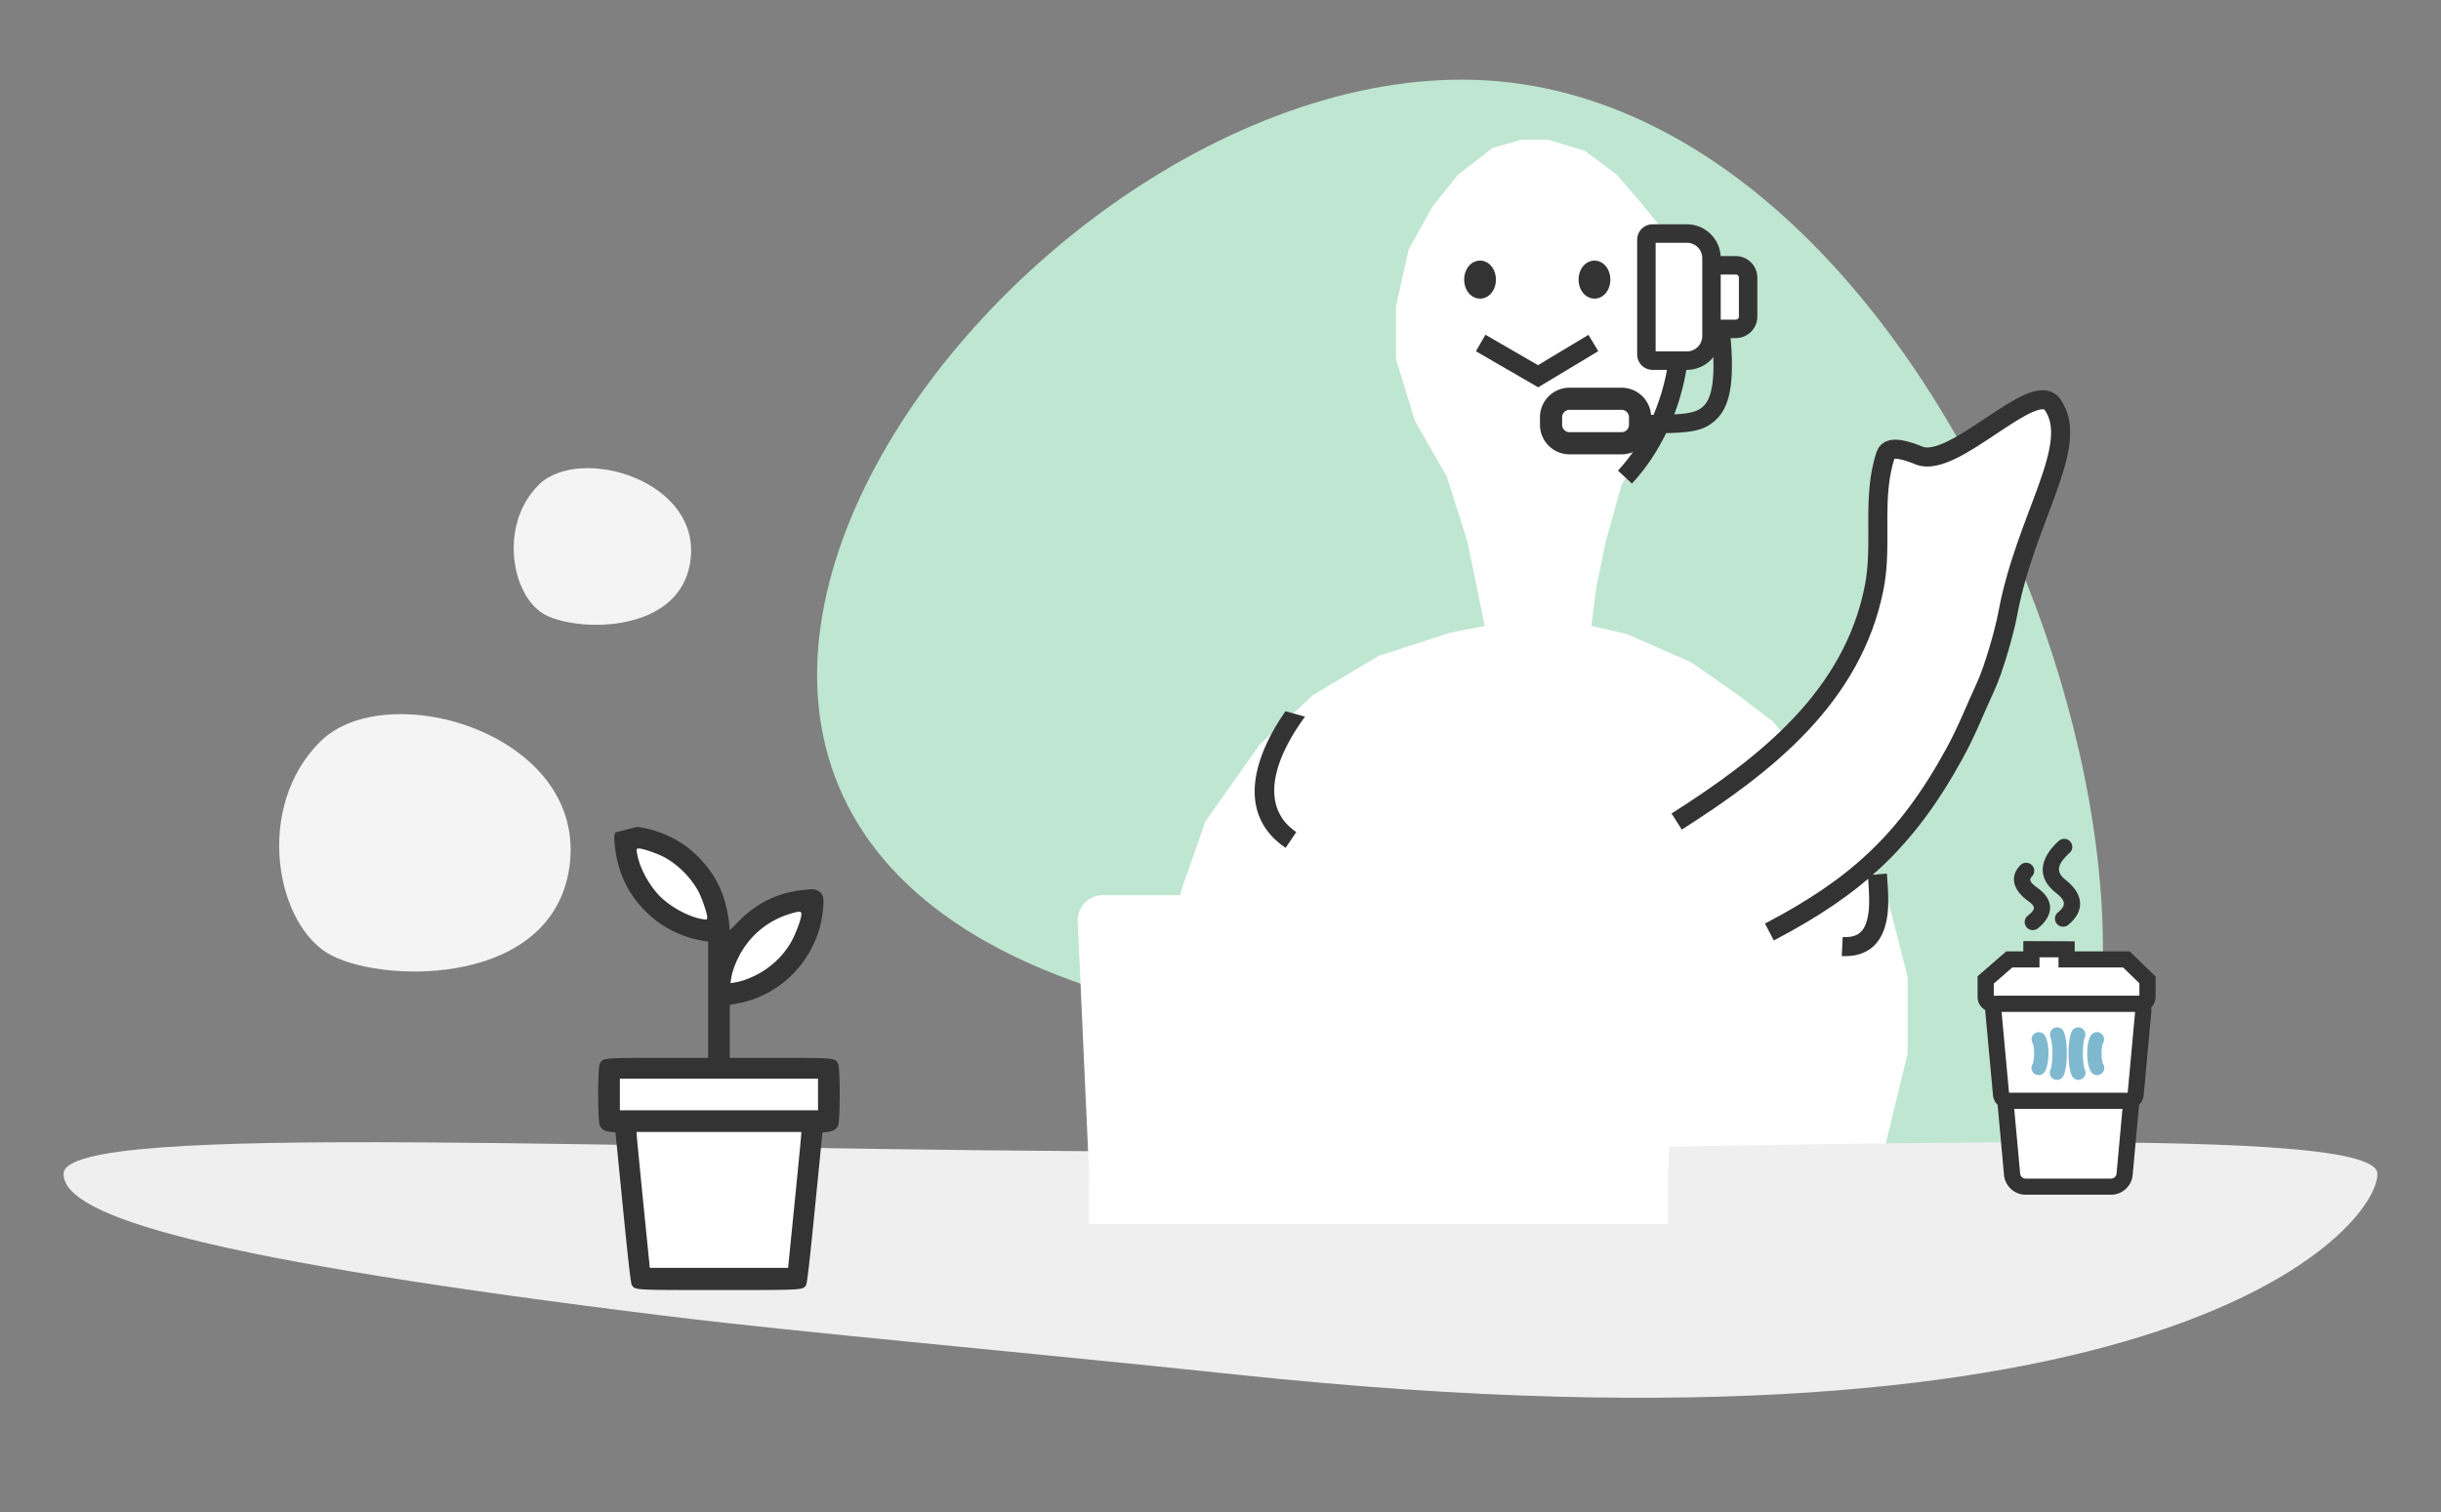
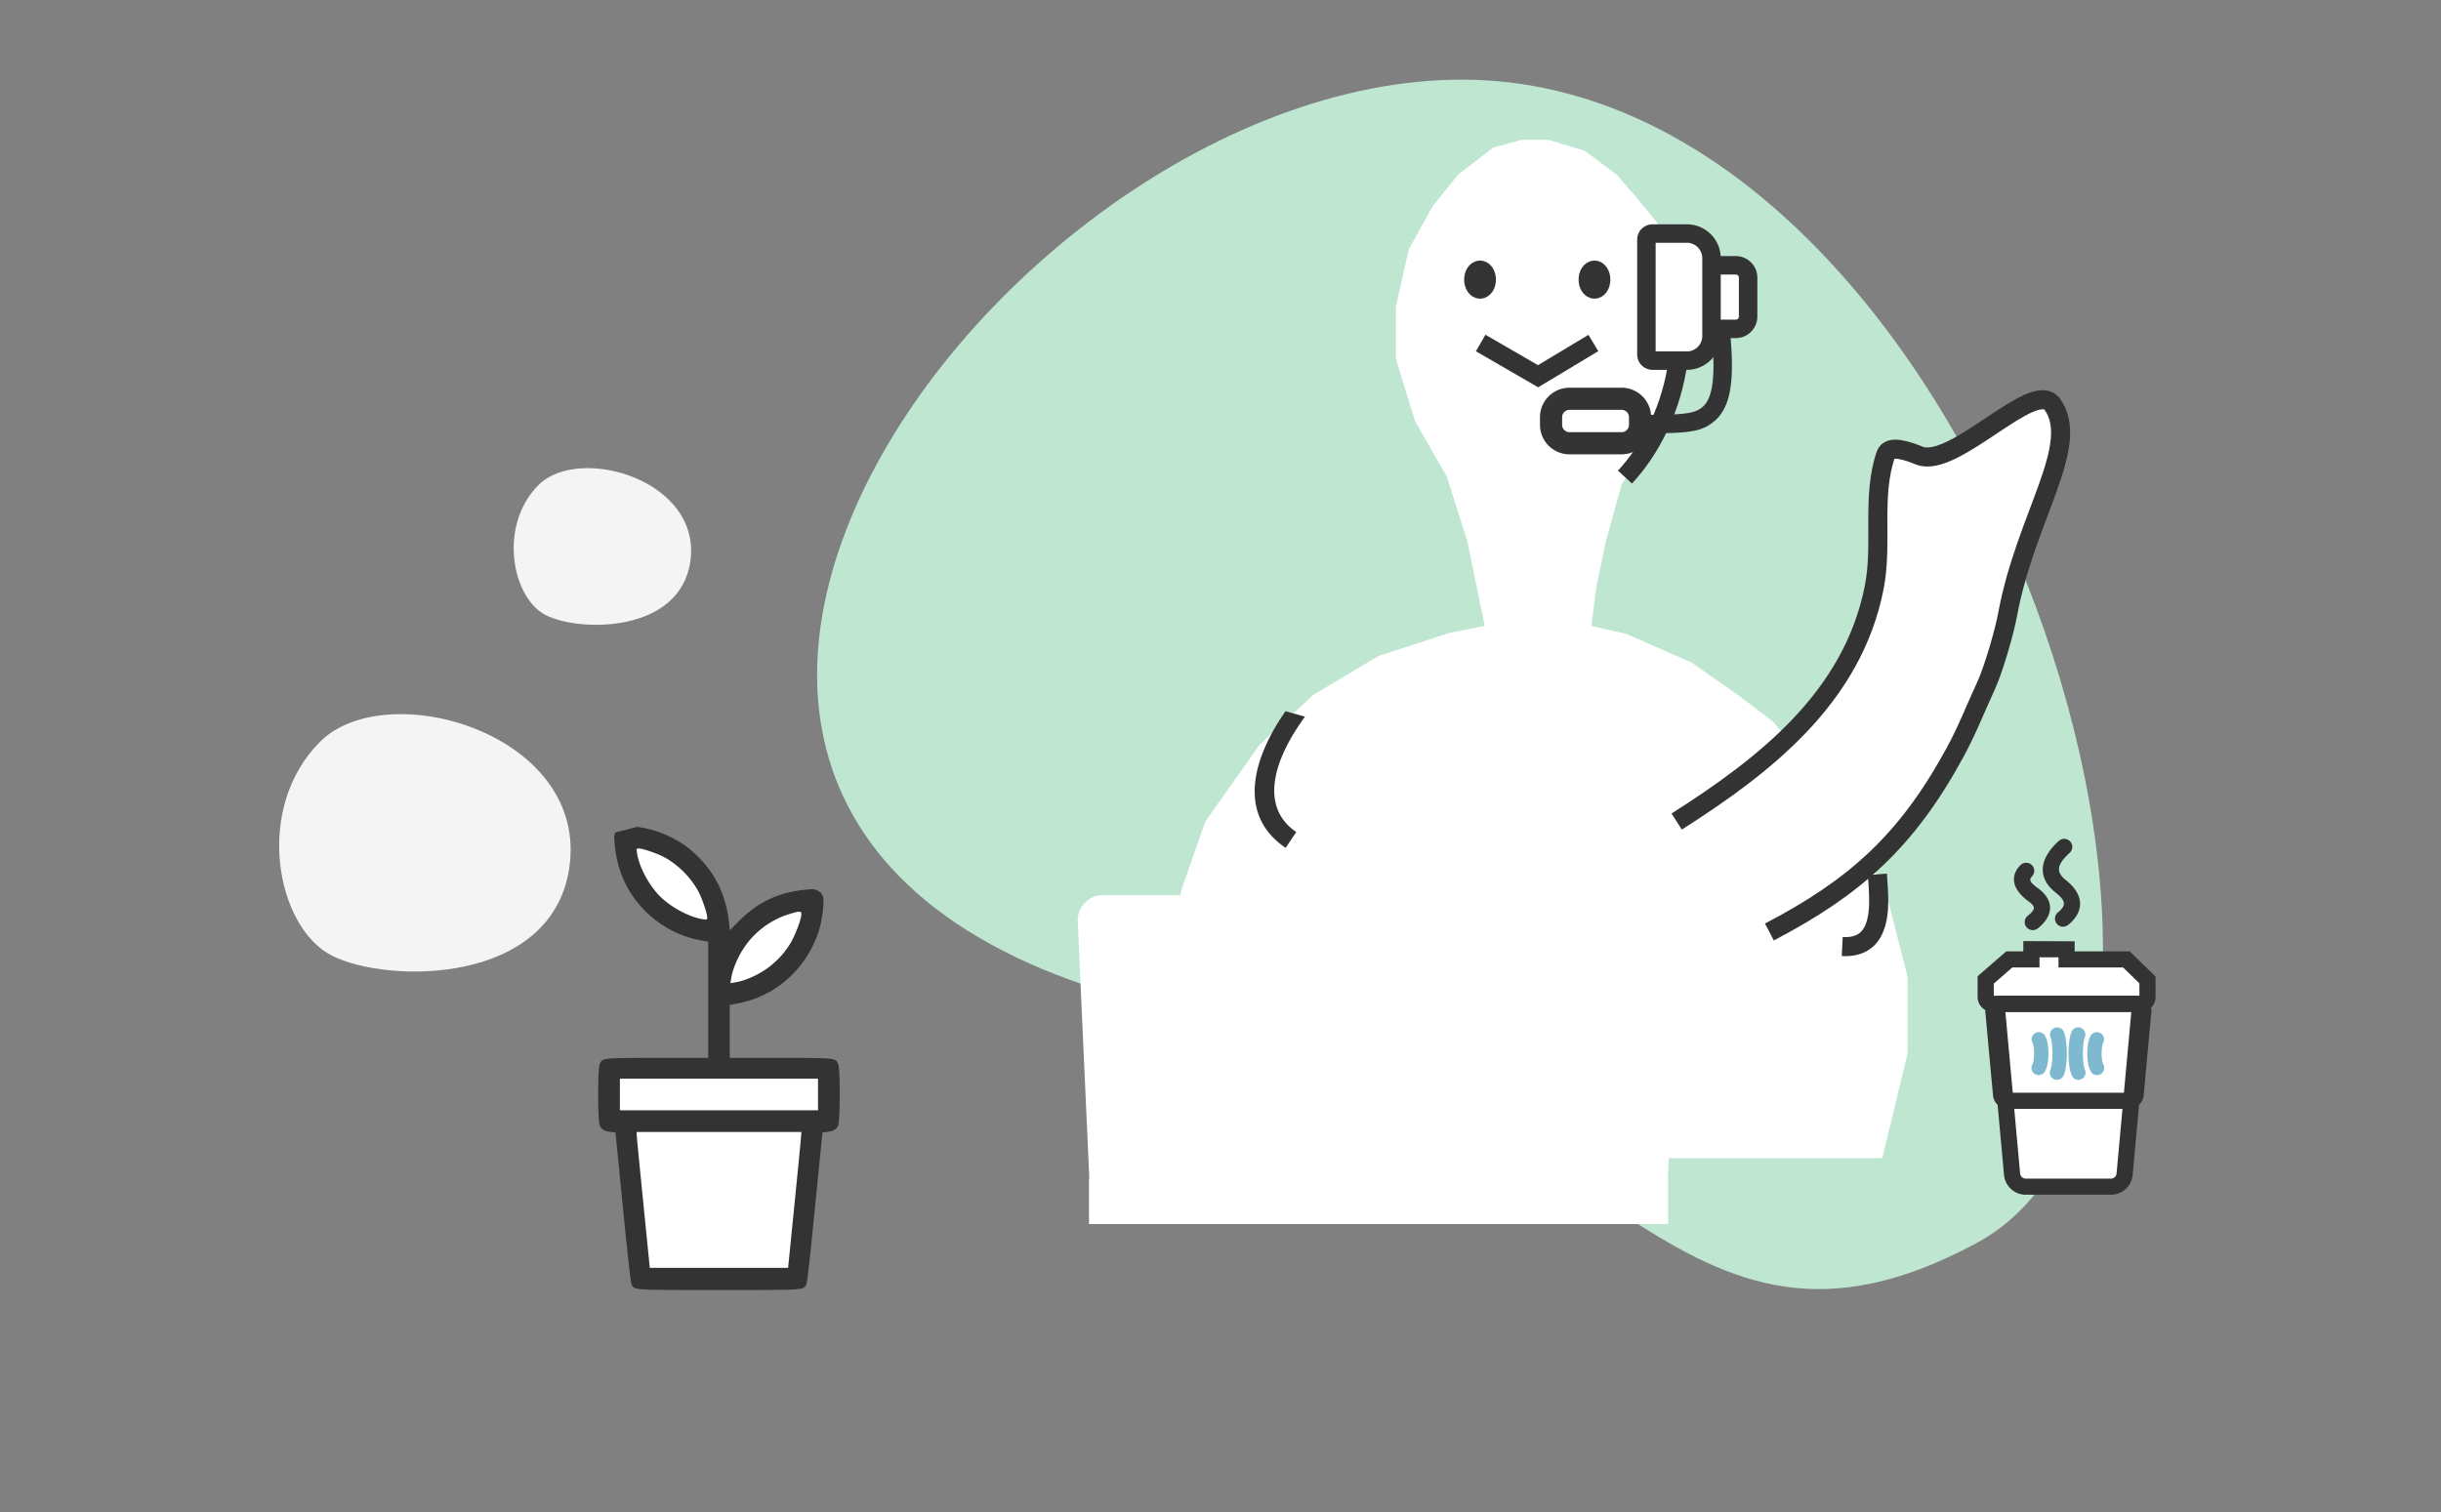
<svg xmlns="http://www.w3.org/2000/svg" xmlns:xlink="http://www.w3.org/1999/xlink" width="384" height="238">
  <rect width="100%" height="100%" fill="#808080" stroke="none" />
  <defs>
    <path id="a" d="M0 0h157v163H0z" />
  </defs>
  <g fill="none" fill-rule="evenodd">
    <path d="M50.396 116.677c10.541-10.43 42.28-1.158 39.158 19.897-2.735 18.443-28.565 18.262-37.348 13.8-8.783-4.464-12.35-23.266-1.81-33.697ZM84.756 76.284c6.416-6.349 25.735-.705 23.835 12.111-1.665 11.226-17.387 11.116-22.733 8.4-5.347-2.717-7.518-14.161-1.102-20.51Z" fill="#F4F4F4" />
    <path d="M190.136 160c62.97 11.64 73.286 61.144 120.728 35.65 47.44-25.496 5.007-170.924-71.467-182.42C162.923 1.733 61.198 136.17 190.136 160Z" fill="#BFE6D1" />
    <g transform="translate(10 17)">
      <path fill="#FFF" d="m175.83 123.07 3.782-10.799 8.49-12.015 8.431-7.868 10.335-6.178 11.301-3.656 5.398-1.054-2.717-13.25L217.6 58l-5-8.75-3-9.75v-8.25l2-9 3.75-6.75 4-5 5.5-4.25 4.5-1.25h4.25l5.75 1.75 5 3.75 3.25 3.75 3.25 4 2.5 8 .5 9v7l-3.5 9L247.1 56l-2 3.25-2.5 9-1.5 7.25-.75 6 5.5 1.25 10.25 4.5 7.5 5.25 5.25 4 4.75 5.5 7.5 10.25 5.75 11.75 3.25 12.75v12l-4 16.5H172.6V144.5z" />
      <g transform="translate(133)">
        <mask id="b" fill="#fff">
          <use xlink:href="#a" />
        </mask>
        <g mask="url(#b)">
          <path stroke="#333" stroke-width="3.75" d="m108.941 190.162-12.627 2.1-13.19-2.193" />
          <g fill-rule="nonzero" transform="translate(99.258 18.298)">
            <rect fill="#FFF" x="1.742" y="27.452" width="14" height="7" rx="2.904" />
            <path d="M12.838 25.71H4.646A4.646 4.646 0 0 0 0 30.356v1.192a4.646 4.646 0 0 0 4.646 4.646h8.192a4.646 4.646 0 0 0 4.647-4.646v-1.192a4.646 4.646 0 0 0-4.647-4.646Zm-8.192 3.484h8.192c.642 0 1.162.52 1.162 1.162v1.192c0 .642-.52 1.162-1.162 1.162H4.646c-.641 0-1.161-.52-1.161-1.162v-1.192c0-.642.52-1.162 1.161-1.162Z" fill="#343434" />
            <path d="M32.742 8.388v6.128c0 1.07-.866 1.936-1.936 1.936h-5.744v-10h5.744c1.07 0 1.936.867 1.936 1.936Z" fill="#FFF" />
            <path d="M34.194 14.516V8.388A3.388 3.388 0 0 0 30.806 5H23.61v12.904h7.196a3.388 3.388 0 0 0 3.388-3.388Zm-2.904 0-.007.087a.484.484 0 0 1-.477.397h-4.29V7.904h4.29c.268 0 .484.217.484.484v6.128Z" fill="#343434" />
-             <path d="M26.982 5.324V17.58a3.872 3.872 0 0 1-3.872 3.872h-5.4a.968.968 0 0 1-.968-.968V2.42c0-.535.434-.968.968-.968h5.4a3.872 3.872 0 0 1 3.872 3.872Z" fill="#FFF" />
+             <path d="M26.982 5.324V17.58a3.872 3.872 0 0 1-3.872 3.872h-5.4a.968.968 0 0 1-.968-.968V2.42c0-.535.434-.968.968-.968h5.4Z" fill="#FFF" />
            <path d="M28.434 17.58V5.324A5.324 5.324 0 0 0 23.11 0h-5.4a2.42 2.42 0 0 0-2.42 2.42v18.064a2.42 2.42 0 0 0 2.42 2.42h5.4a5.324 5.324 0 0 0 5.324-5.324Zm-2.904 0-.005.16A2.42 2.42 0 0 1 23.11 20h-4.916V2.905l4.916-.001a2.42 2.42 0 0 1 2.42 2.42V17.58Z" fill="#343434" />
            <path d="m27.018 17.118 2.895-.227.147 1.89.055.857c.025.42.043.828.057 1.223l.018.774c.07 4.67-.718 7.492-2.595 9.193-1.132 1.027-2.266 1.545-4.213 1.805l-.465.055-.495.047-.53.04-.564.031-.918.036-1.011.024-1.111.014-2.522.024-1.452.023-.047-2.903 2.79-.04 1.549-.011.68-.01.933-.022.835-.032.505-.028.466-.034.431-.04.203-.023.381-.05a9.78 9.78 0 0 0 .516-.09l.31-.069c.643-.16 1.113-.378 1.512-.678l.18-.144a3.9 3.9 0 0 0 .087-.076c.983-.892 1.542-2.607 1.633-5.553l.013-.606c.003-.324 0-.648-.006-.972l-.02-.692c-.003-.118-.008-.237-.013-.358l-.039-.745-.051-.781-.144-1.852Z" fill="#343434" />
          </g>
          <path d="m173.878 181.471-42.04 36.297c-4.94 5.187-10.18 8.133-15.718 8.837-6.566 3.235-24.309-.544-22.666-3.687l13.878-5.134c-4.28-2.754-1.751-3.19 4.258-8.727.703-3.027 6.336-3.738 16.897-2.133l26.298-26.58 19.093 1.127Z" stroke="#333" stroke-width="4.125" fill="#FFF" fill-rule="nonzero" stroke-linecap="round" stroke-linejoin="round" />
          <path stroke="#333" stroke-width="3.75" stroke-linecap="round" stroke-linejoin="round" d="m118.45 206.128-22.487-3.037" />
          <path fill="#CECECE" fill-rule="nonzero" d="m-16.876 190.405 3.17 12.672 18.94 1.729 9.514-6.183 3.39-.335V187.31l-20.706 5.275z" />
          <path stroke="#333" stroke-width="4.125" stroke-linecap="round" stroke-linejoin="round" d="m64.878 181.471-23.575-1.82-3.163-13.963" />
        </g>
      </g>
      <path stroke="#333" stroke-width="3" d="m222.93 36.975 9.032 5.229 8.694-5.229M245.627 58.075c4.18-4.516 7.344-10.914 8.343-18.192" />
      <path d="M250.787 19.556C246.556 10.834 239.11 5 231.83 5c-11.045 0-22.209 13.431-22.209 30 0 6.504 1.707 11.976 4.457 16.593 1.023 1.718 2.191 4.317 3.47 5.807M217.547 57.4s4.704 13.75 5.283 20.881c.386 4.755-.263 11.044-1.949 18.868M218.205 82.554c-12.709 3.407-24.565 11.336-32.16 20.908-7.88 9.927-14.945 26.306-14.945 40.161 0 14.208 9.704 40.088 17.945 50.121m86.346-2.276c7.175-9.69 14.608-34.69 14.608-47.845 0-8.092-2.135-16.832-5.49-24.7M271.46 99.078c-7.175-7.28-16.57-13.32-26.691-16.305" stroke="#333" stroke-width="../3-5.html" />
      <path d="M202.402 115.413c2.466 2.385 2.323 4.072 3.16 8.382l.946 4.867c.41 2.103.032 2.217.818 4.207 1.059 2.679 1.078 2.758 2.872 5.13 1.668 2.206 1.762 2.25 4.052 4.026.896.696 1.968 1.232 3.216 1.61 1.936 1.227 3.924 1.865 5.963 1.912 2.447.057 2.569-.733 5.048-1.656 3.318-1.234 3.233-1.41 6.546-2.657 3.269-1.23 3.253-1.833 6.617-2.297 2.919-.403 3.046.085 5.948.562 2.319.381 2.26.553 4.494 1.154.655.176 1.302.369 1.941.577m-16.843 18.123-4.945 1.083-4.087 1.637-5.637 1.165h-7.31l-6.3-1.165-6.11-2.72-4.358-3.84-7.039-8.41-2.359-6.198-1.182-4.335" stroke="#333" stroke-width="../3-5.html" />
      <path d="M260.507 107.673c-8.477-7.229-18.473-12.774-29.177-12.774-17.278 0-32.713 14.281-42.892 27.108-7.878 9.927-12.608 22.638-12.608 36.493 0 14.207 4.974 27.21 13.215 37.244m86.346-2.276c7.175-9.69 11.44-21.813 11.44-34.968 0-12.386-3.78-23.857-10.21-33.242" stroke="#333" stroke-width="../3-5.html" />
      <path d="M245.83 57.4s-4.703 13.75-5.283 20.881c-.386 4.755.28 11.267 2 19.536" stroke="#333" stroke-width="../3-5.html" />
      <ellipse stroke="#333" stroke-width="3" fill="#D8D8D8" cx="222.83" cy="27" rx="1" ry="1.5" />
      <ellipse stroke="#333" stroke-width="3" fill="#D8D8D8" transform="rotate(-180 240.83 27)" cx="240.83" cy="27" rx="1" ry="1.5" />
-       <path d="M184.803 199.334c-35.29-3.73-68.564-6.626-89.213-9.16C21.858 181.13 0 174.372 0 167.711c0-8.526 88.732-3.508 177.463-3.508 88.732 0 186.537-5.018 186.537 3.507s-32.824 47.092-179.197 31.623v.001Z" fill="#EFEFEF" fill-rule="nonzero" />
      <path fill="#FFF" d="m103.1 130-1.25-6.5-4-5.75-4.25-2.5-4.5-.75-.75 1.25.75 4.25 1.75 3.5 5 4.25 3.5 2.25 2.5.75.5 7V151H86.1v8l2.25 1 2.5 23.75h24.75l2.5-23.75 2.5-1.75V151l-17.25-.5.25-10 4.5-2 4.5-2.5 4.5-5.25.75-4.75-.5-1.75-2.25.25-4 2-3 2-3.25 3-.75.5z" />
      <path d="M90.215 113.118c1.683.202 3.38.7 4.954 1.445 1.883.902 2.978 1.648 4.367 2.97 3.07 2.937 4.722 6.403 5.185 10.973l.092.885 1.42-1.445c2.901-2.923 6.126-4.477 10.23-4.912 1.374-.156 1.637-.14 2.115.093.91.435 1.095 1.057.895 2.938-.216 2.13-.648 3.73-1.466 5.47-2.346 4.99-6.79 8.44-12.098 9.389l-1.11.202v8.348h7.946c8.842 0 8.688-.016 9.12 1.01.324.793.308 8.906-.016 9.621-.293.638-.725.886-1.682 1.01l-.786.093-1.173 11.813c-.803 8.13-1.235 11.922-1.39 12.17-.509.825-.17.809-13.718.809s-13.209.016-13.718-.808c-.155-.25-.587-4.041-1.389-12.17l-1.173-11.813-.787-.093c-.957-.125-1.389-.373-1.682-1.01-.324-.715-.34-8.829-.016-9.621.432-1.026.278-1.01 9.12-1.01h7.948V131.18l-1.126-.202c-3.426-.607-6.697-2.394-9.105-4.958-2.577-2.751-4.043-6.015-4.444-9.901-.154-1.384-.139-1.648.093-2.13m3.394 3.263c.309 2.067 1.729 4.803 3.441 6.622 1.698 1.787 4.707 3.434 6.867 3.761.71.11.726.11.726-.31 0-.607-.865-3.124-1.42-4.119-1.204-2.16-3.055-4.04-5.216-5.254-1.003-.575-3.441-1.43-4.074-1.43-.432 0-.432 0-.324.73Zm23.502 9.73a13.224 13.224 0 0 0-6.758 5.284c-.942 1.415-1.744 3.373-1.93 4.68l-.123.76.756-.124c1.297-.186 3.24-.994 4.645-1.943a13.306 13.306 0 0 0 3.981-4.118c.756-1.228 1.775-3.855 1.775-4.632 0-.358-.061-.42-.432-.42-.232 0-1.08.233-1.914.513Zm-26.202 28.241v2.487h31.171v-4.974H87.515v2.487Zm2.638 6.249c0 .202.463 5.005 1.034 10.693l1.034 10.337h21.759l1.034-10.337c.57-5.688 1.033-10.491 1.033-10.693l.016-.342H90.138l.015.342Z" fill="#333" fill-rule="nonzero" />
      <g fill-rule="nonzero">
        <path d="M326.72 140.461h-22.688l2.492 27.313a2.16 2.16 0 0 0 2.155 1.96h13.396a2.16 2.16 0 0 0 2.156-1.96l2.49-27.313Z" fill="#FFF" />
        <path d="M302.64 139.194h25.474l-2.617 28.694a3.43 3.43 0 0 1-3.422 3.112h-13.397a3.43 3.43 0 0 1-3.422-3.112l-2.617-28.694Zm22.687 2.534h-19.9l2.364 25.93a.889.889 0 0 0 .887.807h13.397l.098-.005a.889.889 0 0 0 .79-.801l2.364-25.93Z" fill="#333" />
        <path d="M309.566 133.975h-3.481l-3.712 3.226v2.686a1.08 1.08 0 0 0 1.082 1.078h23.29a1.08 1.08 0 0 0 1.082-1.078v-2.686l-3.32-3.226H315.1v-1.592l-5.534-.02v1.612Z" fill="#FFF" />
        <path d="M308.294 132.708v-1.618l8.079.031v1.587h8.653l4.074 3.959v3.22a2.35 2.35 0 0 1-2.355 2.345h-23.29a2.35 2.35 0 0 1-2.355-2.345v-3.262l4.508-3.917h2.686Zm2.546.927v1.607h-4.277l-2.918 2.535v1.92h22.91v-1.963l-2.565-2.492h-10.163v-1.596l-2.987-.011Z" fill="#333" />
-         <path d="M326.088 140.965h-21.424a1.074 1.074 0 0 0-1.078 1.174l1.206 13.102c.05.555.517.98 1.077.98h19.016a1.08 1.08 0 0 0 1.077-.98l1.204-13.101c.028-.302-.073-.6-.278-.824a1.084 1.084 0 0 0-.8-.351Z" fill="#FFF" />
        <path d="M304.664 139.697h21.425c.661 0 1.293.278 1.739.765.446.486.665 1.137.605 1.794l-1.204 13.1a2.35 2.35 0 0 1-2.344 2.131h-19.017a2.35 2.35 0 0 1-2.344-2.13l-1.205-13.101c-.06-.657.16-1.308.606-1.795a2.36 2.36 0 0 1 1.74-.764Zm.21 2.534 1.17 12.722h18.667l1.169-12.722h-21.006Zm10.791-26.819a1.275 1.275 0 0 0-1.799-.08c-3.069 2.797-3.382 5.713-.646 7.996l.164.133c1.628 1.288 1.681 2.03.353 3.118a1.264 1.264 0 0 0-.174 1.784c.446.54 1.248.619 1.792.174 2.588-2.12 2.458-4.706-.213-6.92l-.174-.14c-1.556-1.23-1.452-2.389.617-4.275a1.263 1.263 0 0 0 .08-1.79Z" fill="#333" />
        <path d="M309.621 119.117a1.277 1.277 0 0 0-1.798.036c-1.713 1.774-1.165 3.82 1.103 5.539l.173.128c1.04.752 1.143 1.18.24 1.99l-.226.195-.126.102a1.264 1.264 0 0 0-.195 1.783c.44.545 1.242.632 1.79.193 2.482-1.986 2.57-4.357.175-6.192l-.444-.33c-1.044-.802-1.11-1.182-.656-1.651a1.264 1.264 0 0 0-.036-1.792v-.001Z" fill="#333" />
        <path d="M320.859 150.455c.212.342.224.771.033 1.126a1.132 1.132 0 0 1-1.959.057c-.386-.625-.586-1.69-.586-2.864 0-1.125.185-2.154.536-2.78a1.134 1.134 0 0 1 1.487-.46c.54.265.777.904.54 1.454l-.051.104c-.128.226-.25.907-.25 1.682 0 .283.017.554.043.794l.037.272c.04.254.092.454.144.566l.026.049Zm-11.119 0a1.122 1.122 0 0 0-.033 1.126 1.132 1.132 0 0 0 1.958.057c.387-.625.587-1.69.587-2.864 0-1.125-.184-2.154-.536-2.78a1.134 1.134 0 0 0-1.487-.46c-.54.265-.776.904-.539 1.454l.051.104c.127.226.25.907.25 1.682 0 .169-.007.335-.018.492l-.027.302c-.042.383-.11.688-.18.838l-.025.049Zm2.824.868a1.124 1.124 0 0 0 .551 1.496c.567.261 1.24.015 1.502-.55.337-.726.522-2.04.522-3.503 0-1.402-.17-2.674-.48-3.408a1.133 1.133 0 0 0-1.425-.622c-.566.203-.873.81-.7 1.383l.038.108c.17.402.306 1.41.306 2.539 0 .145-.003.288-.007.428l-.019.411c-.045.732-.144 1.338-.257 1.643l-.031.076Zm5.384-.075.03.076a1.124 1.124 0 0 1-.551 1.495 1.133 1.133 0 0 1-1.501-.55c-.338-.726-.523-2.04-.523-3.503 0-1.402.171-2.674.48-3.408.231-.556.86-.833 1.428-.63.568.204.876.816.698 1.391l-.04.108c-.168.402-.304 1.41-.304 2.539 0 1.09.127 2.067.283 2.482Z" fill="#7FB9CF" />
      </g>
      <g fill="#FFF" fill-rule="nonzero" stroke="#333" stroke-width="../3-5.html">
        <path d="M163.535 123.85H250.2a4 4 0 0 1 3.996 4.18l-1.811 40.045v7.54H161.35v-7.488l-1.811-40.097a4 4 0 0 1 3.996-4.18Z" />
        <path d="M161.35 168.475h91.035v7.14H161.35z" />
      </g>
      <path d="M268.347 129.66c13.4-7.02 21.51-14.183 29.118-28.093 2.025-3.702 3.145-6.729 4.918-10.557 1.225-2.645 2.917-8.487 3.447-11.353 2.823-15.28 11.601-26.606 7.045-33.008-2.93-4.116-15.518 10.212-20.95 8.043-1.632-.652-4.702-1.817-5.27-.154-2.257 6.6-.469 14-1.807 20.846-3.389 17.331-17.142 28.017-31.086 36.895" stroke="#333" stroke-width="3" fill="#FFF" />
      <path d="m286.828 120.466-2.991.228.08 1.117.044.677.033.63.025.583.015.543c.003.174.005.342.004.504l-.005.471-.017.44c-.014.285-.036.552-.066.807l-.05.372c-.056.364-.13.706-.224 1.042-.504 1.801-1.5 2.62-3.565 2.578l-.233-.008-.148 2.996c3.665.18 5.946-1.578 6.835-4.759.302-1.081.448-2.125.473-3.46l.004-.55-.008-.585-.02-.626-.03-.671-.043-.72-.08-1.185-.033-.424ZM195.293 95.771c-.312.427-.61.851-.894 1.273l-.416.631a29.814 29.814 0 0 0-1.75 3.088l-.282.602c-2.345 5.186-2.063 9.672 1.75 12.409l.224.156-1.68 2.485c-6.638-4.487-5.996-12.06-1.033-19.973l.39-.609.407-.61.21-.306 3.074.854Z" fill="#333" fill-rule="nonzero" />
      <path d="M205.731 87.301c-3.355 3.225-4.465 6.221-3.329 8.99 1.136 2.77 4.169 4.46 9.098 5.074M257.33 88.207c3.629 2.62 4.875 5.315 3.74 8.084-1.137 2.77-4.17 4.46-9.099 5.074" stroke="#333" stroke-width="../3-5.html" />
    </g>
  </g>
</svg>